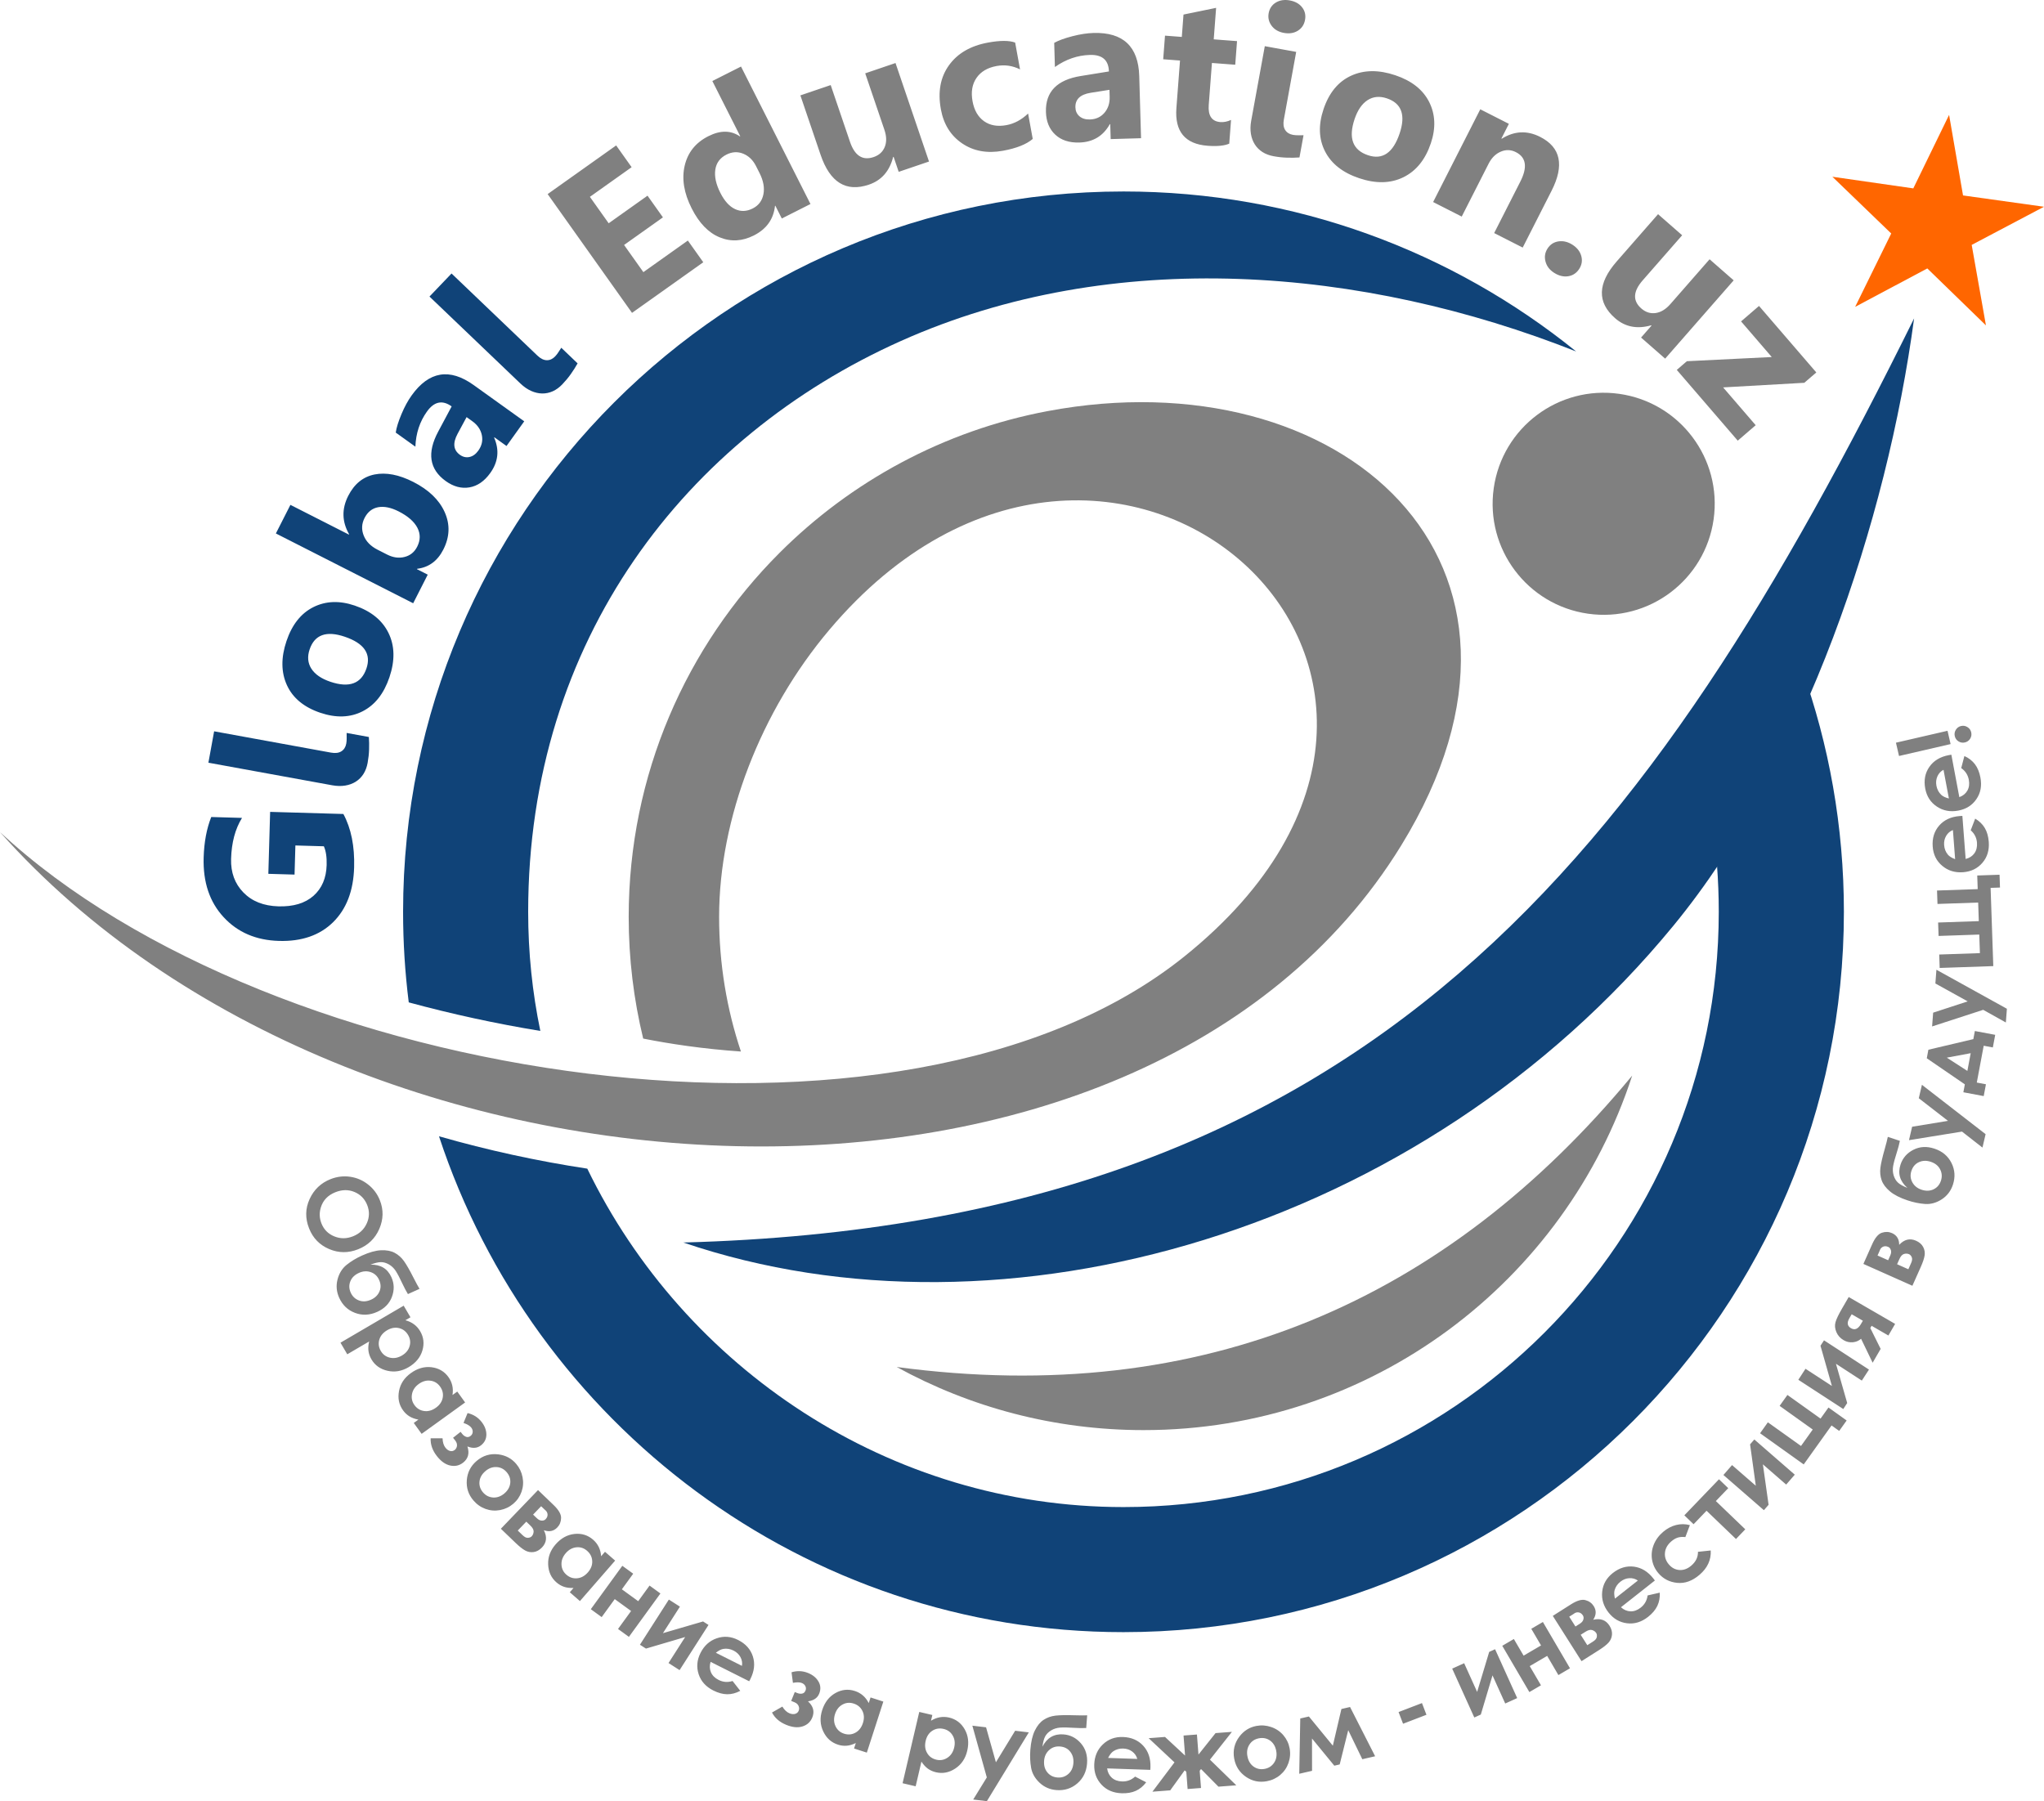
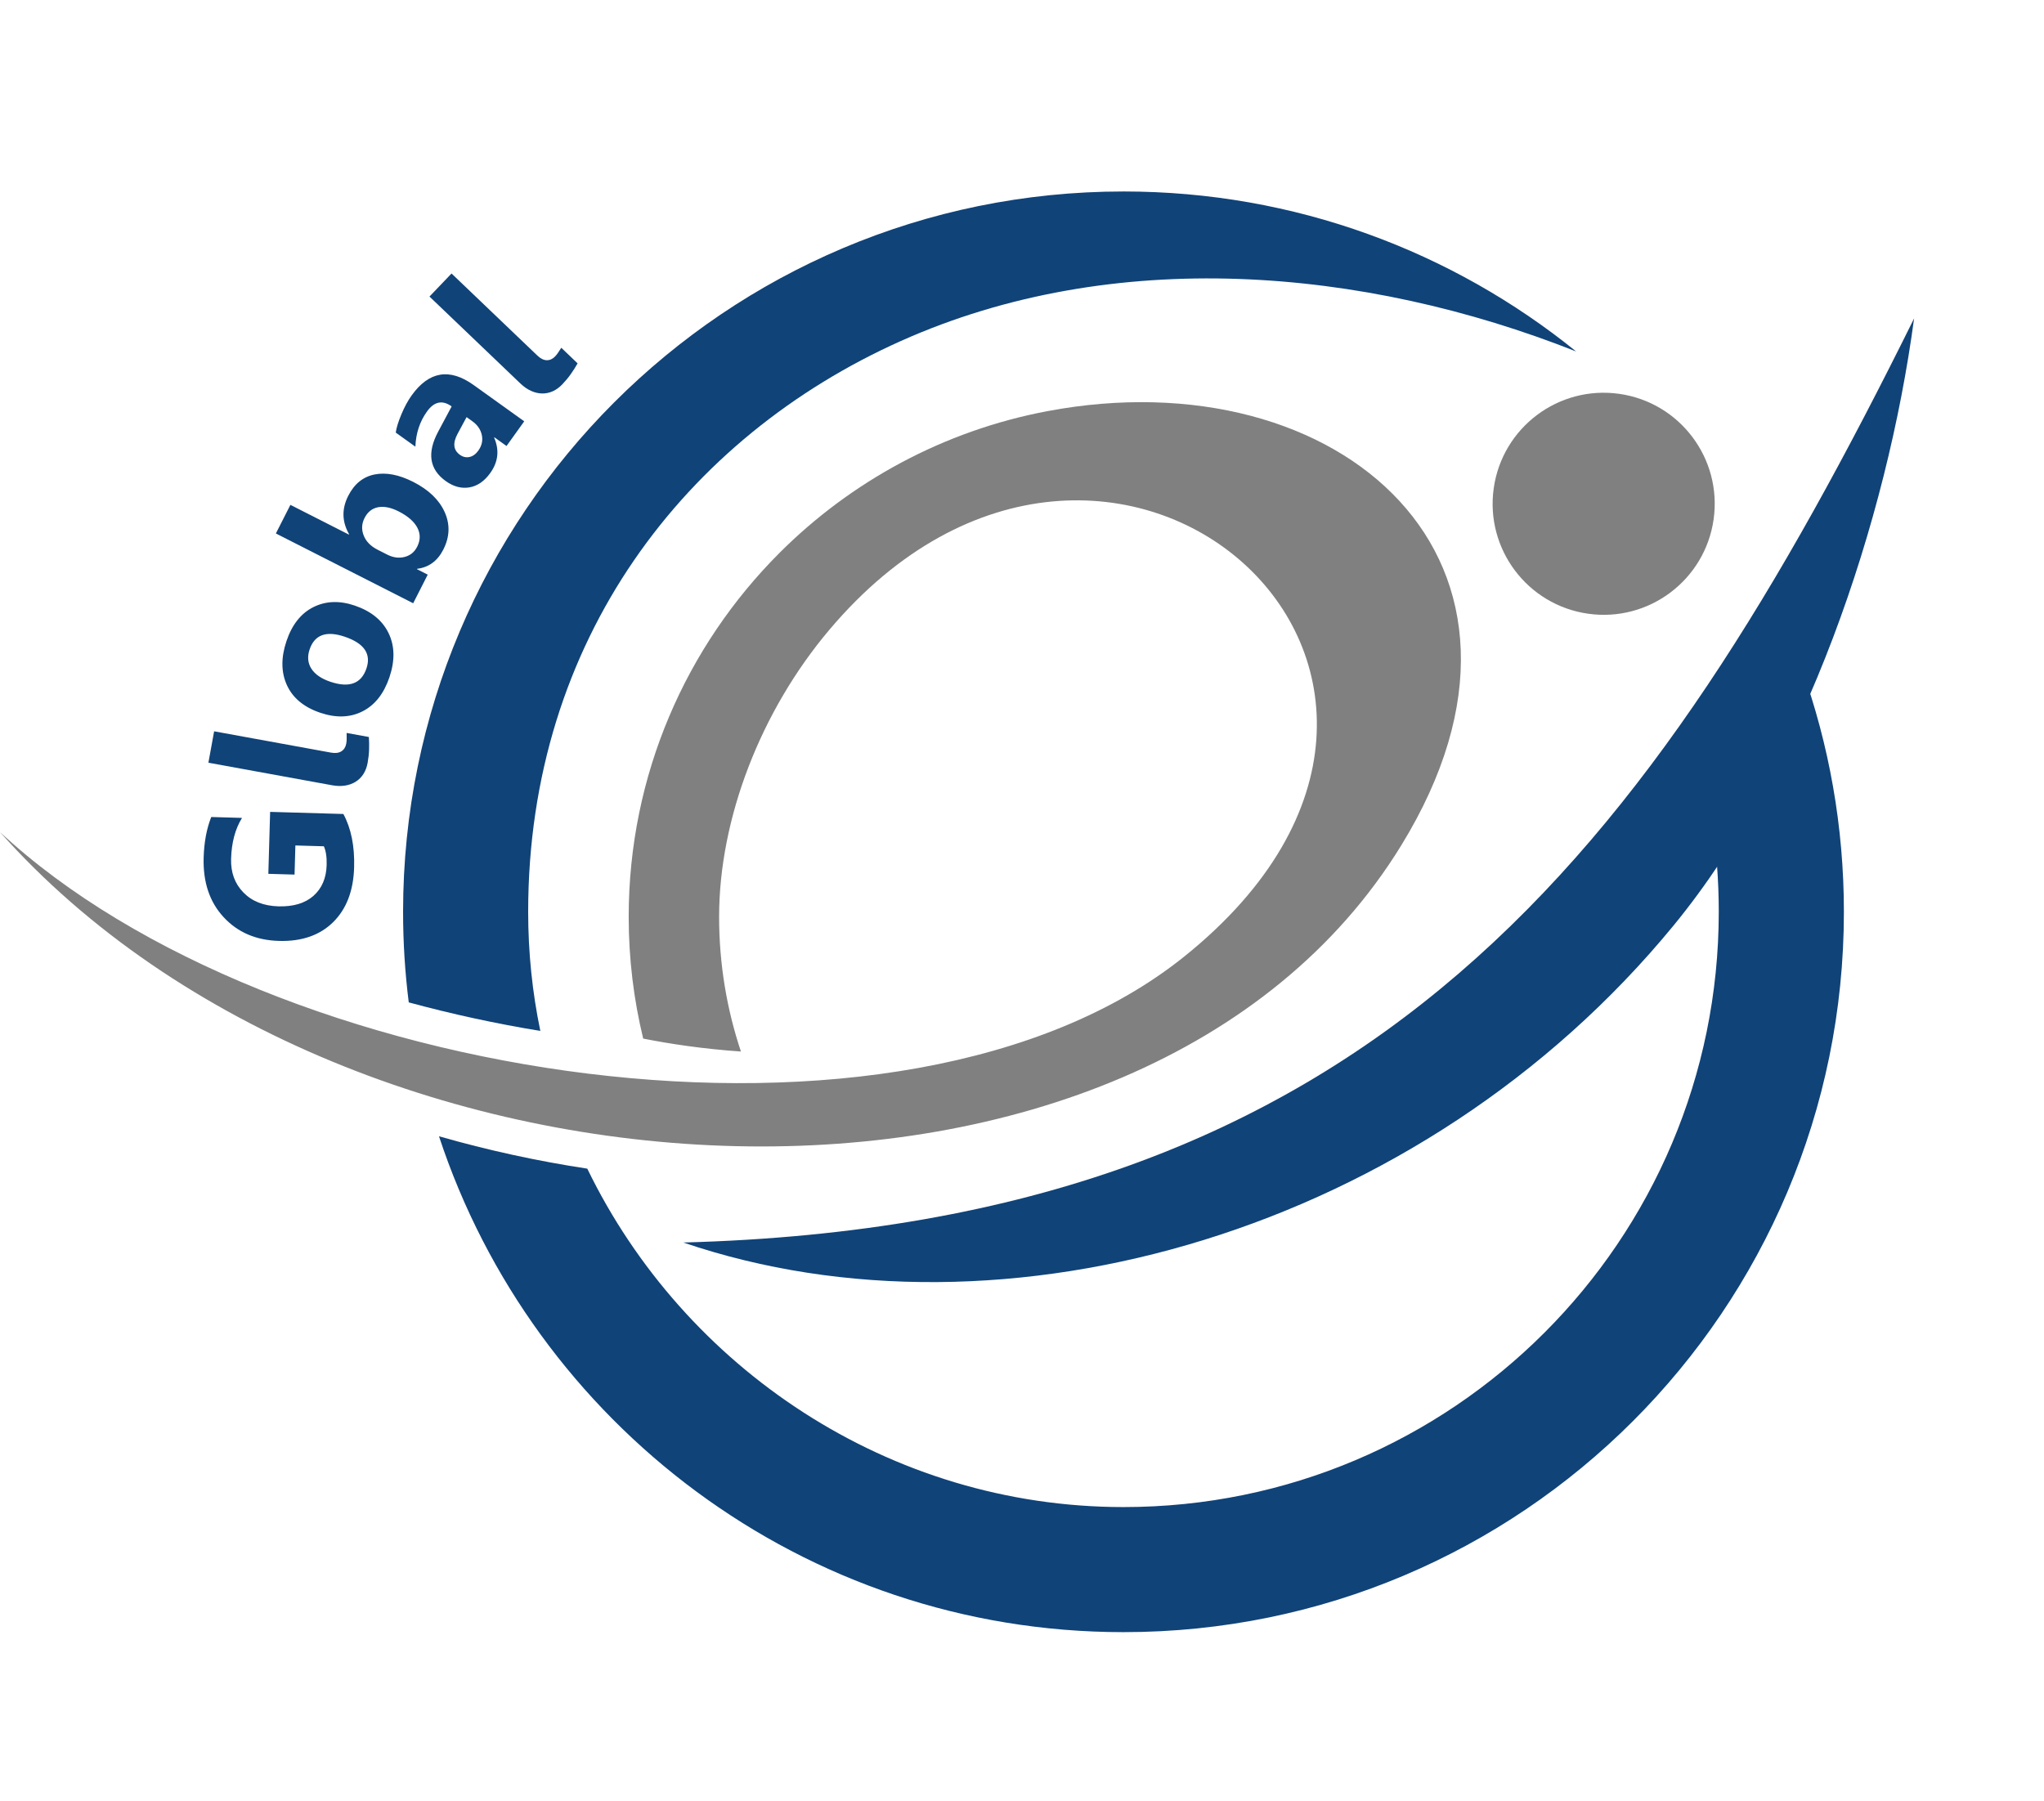
<svg xmlns="http://www.w3.org/2000/svg" xml:space="preserve" width="518.72mm" height="457.134mm" style="shape-rendering:geometricPrecision; text-rendering:geometricPrecision; image-rendering:optimizeQuality; fill-rule:evenodd; clip-rule:evenodd" viewBox="0 0 19691.32 17353.4">
  <defs>
    <style type="text/css">  .fil4 {fill:none} .fil1 {fill:#104378} .fil0 {fill:gray} .fil5 {fill:#FF6600} .fil3 {fill:#104378;fill-rule:nonzero} .fil2 {fill:gray;fill-rule:nonzero}  </style>
  </defs>
  <g id="Слой_x0020_1">
    <g id="_2056658993136">
-       <path class="fil0" d="M15724.1 10362.81c-644.86,1982.99 -2508.55,3415.76 -4706.78,3415.76 -861.82,0 -1672.65,-220.43 -2378.88,-608.12 2966.26,397.2 5301.93,-650.91 7085.66,-2807.64z" />
      <path class="fil1" d="M10823.35 1844.74c1651.84,0 3168.73,577.39 4360.72,1541.43 -2051.54,-812.07 -4457.28,-1017.86 -6506.85,-100.12 -2065.39,924.46 -3589.01,2873.9 -3589.01,5499.28 0,392.19 39.97,776.06 117.14,1147.27 -428.2,-70.05 -853.23,-162.65 -1267.57,-275.04 -36.01,-285.73 -54.61,-577 -54.61,-872.23 0,-3832.79 3106.99,-6940.58 6940.19,-6940.58zm-5165.66 9414.78c931.98,1920.95 2907.94,3260.54 5165.66,3260.54 3167.15,0 5734.35,-2567.59 5734.75,-5734.75 0,-152.76 -5.94,-303.54 -17.41,-453.13 314.22,-584.12 581.35,-1256.49 817.21,-1889.68 262.38,731.73 405.64,1520.45 405.64,2342.81 0,3832.8 -3107.39,6939.79 -6940.19,6939.79 -3082.85,0 -5684.88,-2014.74 -6594.3,-4777.44 468.96,134.55 947.41,238.64 1428.64,311.85z" />
      <path class="fil2" d="M13498 8147.06c-2496.47,4061.25 -10087.28,3704.59 -13498,-130.36 2605.95,2426.57 8694.62,3379.96 11409.12,1199.02 3383.34,-2718.46 -726.31,-6338.88 -3420.48,-3146.54 -659.01,780.89 -1060.96,1815.69 -1060.96,2764.34 0,453.54 73.87,889.87 210.25,1297.5 -369.03,-25.31 -689.37,-74.57 -941.61,-124.68 -91.21,-376.02 -139.64,-768.72 -139.64,-1172.82 0,-1369.14 555.05,-2608.79 1452.34,-3506.08 690.11,-690.11 1582.82,-1177.83 2581.19,-1366.19 2816.51,-531.38 5092.66,1444.91 3407.8,4185.81z" />
      <path class="fil1" d="M18439.89 3067.73c-261.18,1948.2 -1048.1,4303.6 -2318.6,5850.87 -2425.27,2953.15 -6454.9,4102.55 -9538.48,3052.48 6654.95,-178.52 9313.27,-3765.48 11857.08,-8903.35z" />
      <path class="fil0" d="M15599.59 3794.63c584.95,82.96 991.87,624.4 908.9,1209.35 -82.97,584.95 -624.4,991.87 -1209.35,908.9 -584.95,-82.97 -991.87,-624.4 -908.9,-1209.35 82.97,-584.95 624.4,-991.87 1209.35,-908.9z" />
-       <path class="fil2" d="M3659.38 11563.72c36.53,91.81 34.7,184.01 -5.46,276.54 -40.11,92.58 -108.09,157.85 -203.65,195.92 -94.74,37.74 -187.87,37.08 -279.46,-2.04 -91.48,-39.01 -155.81,-105 -192.83,-198.02 -38.85,-97.49 -37.24,-191.89 4.47,-283.04 41.65,-91.31 108.86,-155.43 201.49,-192.34 62.02,-24.66 125.08,-32.33 189.2,-23.12 63.89,9.27 121.66,34.15 172.97,74.49 51.37,40.44 89.16,91.04 113.27,151.62zm-121.83 46.46c-23.84,-59.81 -64.83,-101.8 -122.76,-125.91 -58.04,-24.22 -119.18,-23.4 -183.68,2.32 -71.72,28.52 -118.35,76.75 -139.64,144.78 -16.83,52.97 -14.84,105.11 5.68,156.75 23.23,58.37 64.28,99.64 122.93,123.75 58.76,24.22 119.07,24 181.14,-0.72 61.79,-24.61 105.82,-66.1 132.14,-124.53 26.37,-58.37 27.75,-117.24 4.19,-176.45zm504.02 807.31l-111.73 50.54c-19.15,-32.11 -36.03,-64 -50.82,-95.78 -26.7,-57.49 -48.99,-99.97 -66.65,-127.23 -17.71,-27.04 -39.78,-48.17 -66.05,-63.01 -26.37,-14.95 -52.3,-22.29 -77.68,-21.79 -25.38,0.28 -58.49,8.44 -99.2,24.39 96.61,-2.6 163.76,37.74 201.33,120.77 27.64,61.08 29.24,124.03 5.08,188.92 -24.22,64.94 -71.5,113.16 -141.8,145 -72.61,32.83 -143.79,36.03 -213.69,9.82 -69.74,-26.31 -120.66,-74.7 -152.61,-145.33 -26.1,-57.6 -31.45,-116.25 -16.16,-176.06 15.34,-59.81 44.63,-106.82 87.56,-141.41 42.98,-34.43 92.03,-64.11 147.04,-89 70.73,-32.05 132.25,-49.16 184.39,-51.59 52.3,-2.32 96.11,5.85 131.31,24.61 35.15,18.65 65.22,45.3 89.82,79.67 24.61,34.65 55.23,87.89 91.59,159.95 24.88,48.72 44.36,84.63 58.27,107.53zm-467.05 104.5c39.18,-17.71 66.38,-44.25 81.33,-79.51 15.17,-35.36 13.91,-72.33 -3.7,-111.18 -16.83,-37.3 -43.7,-62.18 -80.77,-74.76 -36.91,-12.69 -74.87,-10.09 -113.6,7.45 -40.94,18.54 -68.53,45.57 -82.71,81.21 -14.29,35.7 -13.02,71.95 3.86,109.19 16.5,36.47 42.93,61.57 79.51,75.09 36.47,13.57 75.15,11.04 116.09,-7.5zm379.93 169.44l-49 28.69c31.67,8.5 59.59,21.52 83.31,39.23 23.73,17.66 43.53,39.89 59.15,66.6 34.04,58.1 40.99,120.39 21.02,186.77 -20.09,66.49 -64.44,119.73 -133.14,159.95 -66.26,38.79 -133.96,50.26 -203.15,34.21 -69.25,-15.83 -120.67,-52.58 -154.43,-110.24 -15.01,-25.66 -24.39,-52.31 -28.25,-79.73 -3.86,-27.42 -1.82,-58.21 6.29,-92.2l-210.66 123.37 -65.38 -111.73 608.79 -356.59 65.44 111.67zm-22.84 170.88c-20.58,-35.14 -49.71,-57.33 -87.23,-66.38 -37.68,-9.1 -75.81,-2.37 -114.54,20.31 -39.62,23.23 -64.89,53.63 -75.65,91.09 -10.98,37.46 -6.01,73.82 14.57,108.97 20.03,34.15 49.27,55.56 87.73,64.39 38.62,8.77 77.02,1.88 115.54,-20.69 38.18,-22.34 62.84,-52.2 73.71,-89.38 11.2,-37.19 6.4,-73.33 -14.13,-108.31zm473.62 545.01l75.7 104.94 -419.05 302.36 -75.75 -105 44.63 -32.17c-34.32,-6.51 -63.12,-17.05 -86.57,-31.56 -23.45,-14.46 -44.03,-33.82 -61.41,-57.94 -39.18,-54.29 -52.09,-116.2 -38.68,-186.1 13.24,-69.8 51.09,-127.07 113.38,-171.98 64.56,-46.57 131.32,-65.49 200.23,-57.05 68.8,8.61 122.93,40.11 162.43,94.84 18.21,25.27 30.46,52.2 37.02,81.05 6.62,28.86 7.17,59.48 1.99,91.81l46.07 -33.22zm-165.8 -48.61c-23.56,-32.66 -54.57,-51.48 -93.08,-56.28 -38.4,-5.08 -75.7,5.41 -111.62,31.28 -36.2,26.1 -57.99,58.48 -65.55,97.33 -7.45,38.79 0.33,74.15 23.45,106.27 23.84,32.99 55.12,52.3 93.79,57.38 38.62,5.35 76.64,-5.52 113.88,-32.34 36.42,-26.31 57.99,-58.43 64.89,-96.61 6.84,-37.96 -1.77,-73.77 -25.77,-107.04zm125.3 493.76l72.55 -57.22 15.84 20.09c10.76,13.68 23.34,22.95 37.85,28.03 14.4,5.19 28.75,2.15 43.09,-9.21 12.36,-9.71 18.98,-22.35 19.92,-37.68 0.77,-15.5 -4.14,-29.85 -14.62,-43.09 -13.13,-16.71 -37.68,-31.39 -73.77,-43.86l39.01 -95.18c55.51,13.02 100.25,41.21 134.19,84.3 31.23,39.62 46.79,80.39 46.84,122.65 0,42.16 -17.27,76.86 -52.03,104.28 -35.31,27.81 -78.79,31.28 -130.49,10.48 21.35,65.38 7.67,117.24 -40.99,155.59 -36.2,28.52 -77.35,38.01 -123.59,28.41 -46.24,-9.66 -88.94,-39.51 -128.56,-89.77 -43.37,-55.01 -63.78,-112.61 -61.13,-172.7l114.76 -0.06c1.1,38.35 10.37,68.47 27.64,90.38 13.74,17.44 28.91,28.03 45.3,31.83 16.44,3.75 31.17,0.44 44.3,-9.88 12.58,-9.93 19.69,-23.45 21.63,-40.39 1.88,-17.05 -3.75,-33.88 -16.88,-50.54l-20.86 -26.49zm607.75 250.99c31.72,37.13 52.25,79.89 61.68,128.39 9.55,48.61 6.18,95.4 -9.76,140.86 -16.17,45.57 -42.49,83.86 -79.23,115.26 -36.97,31.61 -79.45,51.86 -127.29,60.97 -48.06,9.05 -94.62,5.41 -139.97,-10.93 -45.41,-16.44 -84.47,-43.7 -117.25,-82.05 -48.22,-56.44 -69.47,-121.72 -63.56,-195.7 5.9,-74.21 37.41,-135.73 94.51,-184.5 61.3,-52.36 131.65,-73.44 211.04,-63.18 69.3,9.27 125.91,39.45 169.83,90.87zm-91.21 80.5c-26.26,-30.73 -58.7,-47.17 -97.33,-49.38 -38.68,-2.15 -74.54,10.82 -107.76,39.18 -33.99,29.08 -53.02,62.79 -56.94,100.91 -3.86,38.13 7.34,72.72 33.77,103.67 26.37,30.79 59.04,47.28 97.93,49.66 38.84,2.21 75.04,-11.04 108.58,-39.72 33.71,-28.75 52.25,-62.13 56.22,-100.25 3.81,-38.02 -7.72,-72.72 -34.48,-104.06zm-56.05 544.9l358.08 -372.59 149.91 144.06c49.1,47.17 73.27,89.05 72.28,125.19 -0.88,36.25 -13.13,66.6 -36.64,91.04 -34.93,36.36 -78.02,45.13 -129.49,26.54 32.88,64.17 26.81,119.56 -18.1,166.3 -24.28,25.27 -50.93,40 -79.73,43.97 -28.96,4.14 -56.11,-0.83 -81.44,-14.57 -25.16,-13.63 -55.67,-37.74 -91.59,-72.28l-143.29 -137.66zm310.46 -136.28l36.36 34.93c15.56,14.95 31.23,22.56 46.95,23.06 15.73,0.5 28.14,-4.03 37.13,-13.35 13.35,-13.96 19.59,-28.64 19.03,-44.19 -0.61,-15.45 -6.51,-28.58 -17.6,-39.23l-12.41 -11.26 -31.89 -30.62 -77.58 80.66zm-147.65 153.66l47.34 45.52c18.48,17.77 35.53,26.05 51.2,24.66 15.72,-1.32 27.42,-6.01 35.14,-14.07 11.59,-12.03 17.99,-27.09 19.04,-45.13 1.16,-18.04 -9.22,-37.68 -31.06,-58.71l-39.4 -37.85 -82.27 85.58zm840.42 204.64l97.66 84.97 -339.16 389.92 -97.66 -84.97 36.09 -41.49c-34.81,1.49 -65.33,-2.21 -91.48,-10.98 -26.1,-8.77 -50.54,-22.95 -72.94,-42.43 -50.54,-43.97 -77.24,-101.3 -80.11,-172.42 -2.98,-70.95 20.8,-135.4 71.18,-193.28 52.25,-60.09 112.94,-93.68 181.96,-101.19 68.97,-7.28 128.83,11.04 179.76,55.28 23.56,20.47 41.6,43.92 54.57,70.51 13.02,26.6 20.52,56.33 22.89,88.94l37.24 -42.87zm-172.53 -9.49c-30.35,-26.43 -64.83,-37.68 -103.4,-33.6 -38.57,3.86 -72.5,22.51 -101.58,55.89 -29.3,33.71 -43.15,70.18 -41.66,109.74 1.55,39.45 17.22,72.17 47.06,98.1 30.73,26.7 65.55,38.4 104.39,34.48 38.84,-3.59 73.38,-22.79 103.51,-57.44 29.46,-33.88 43.15,-70.13 41.16,-108.86 -1.99,-38.51 -18.54,-71.4 -49.49,-98.32zm335.07 371.05l157.47 114.38 109.25 -150.41 104.72 76.09 -303.68 418.11 -104.72 -76.09 125.85 -173.25 -157.52 -114.38 -125.8 173.25 -104.78 -76.03 303.68 -418.17 104.77 76.09 -109.25 150.4zm232.07 571.11l-58.04 -37.19 278.69 -435.16 106.54 68.19 -163.65 255.57 386.61 -112.83 52.42 33.6 -278.63 435.22 -106.54 -68.25 160.34 -250.38 -377.72 111.23zm994.52 314.88l-371.77 -186.88c-11.2,35.65 -10.04,69.08 3.31,100.31 13.46,31.12 38.23,55.73 74.26,73.82 43.15,21.68 87.72,24.99 134.07,10.15l74.04 94.74c-41.54,22.34 -83.53,33.21 -125.69,32.94 -42.21,-0.55 -86.46,-12.47 -133.02,-35.87 -72.17,-36.25 -119.56,-88.55 -141.96,-156.97 -22.57,-68.36 -16.55,-136.89 17.88,-205.41 35.31,-70.29 87.39,-117.3 156.14,-140.92 68.69,-23.67 137.17,-18.37 205.75,16.11 72.61,36.47 120.06,89.44 142.35,158.52 22.18,69.25 14.29,141.69 -23.95,217.77l-11.42 21.68zm-69.8 -148.36c5.02,-29.07 0.28,-57.22 -14.24,-84.3 -14.68,-27.15 -36.86,-48.11 -66.71,-63.12 -32.27,-16.22 -65.05,-21.57 -98.49,-16.11 -20.75,3.42 -44.75,15.83 -71.89,37.24l251.32 126.29zm474.44 337.67l34.65 -85.69 23.73 9.6c16.11,6.51 31.61,8.33 46.73,5.52 15.12,-2.65 26.04,-12.36 32.89,-29.35 5.9,-14.62 5.35,-28.85 -1.49,-42.59 -7.01,-13.85 -18.37,-23.89 -34.04,-30.18 -19.7,-8 -48.34,-8.55 -85.8,-1.49l-13.41 -101.91c54.68,-16.28 107.48,-14.02 158.35,6.51 46.73,18.92 80.5,46.57 101.58,83.26 20.91,36.58 23.12,75.26 6.51,116.36 -16.83,41.6 -52.8,66.27 -108.03,73.88 50.98,46.18 64.88,97.93 41.65,155.37 -17.27,42.76 -48.33,71.45 -93.19,86.02 -44.91,14.57 -96.89,9.87 -156.14,-14.13 -65,-26.21 -111.29,-66.05 -138.82,-119.56l99.59 -57c20.03,32.72 42.98,54.29 68.85,64.72 20.58,8.33 39.01,9.98 55.12,5.13 16.17,-4.86 27.26,-15.06 33.55,-30.57 6.01,-14.84 5.52,-30.12 -1.27,-45.79 -6.79,-15.67 -20.03,-27.53 -39.73,-35.48l-31.28 -12.63zm764.55 -33.44l123.2 39.84 -159.07 491.71 -123.15 -39.84 16.94 -52.36c-31.45,15.06 -60.97,23.62 -88.45,25.77 -27.48,2.21 -55.5,-1.21 -83.75,-10.37 -63.73,-20.58 -110.79,-62.9 -141.3,-127.17 -30.62,-64.11 -33.99,-132.7 -10.37,-205.69 24.5,-75.75 67.15,-130.54 127.68,-164.48 60.58,-33.77 122.87,-40.39 187.04,-19.64 29.69,9.6 55.51,24.11 77.91,43.48 22.34,19.31 40.94,43.7 55.89,72.78l17.44 -54.02zm-162.38 58.93c-38.34,-12.36 -74.43,-9.22 -108.31,9.71 -33.99,18.65 -57.88,49.1 -71.5,91.2 -13.74,42.49 -12.19,81.49 4.69,117.3 16.94,35.64 44.14,59.59 81.83,71.78 38.73,12.53 75.31,9.6 109.52,-9.21 34.32,-18.54 58.54,-49.77 72.67,-93.46 13.85,-42.76 12.19,-81.44 -4.8,-116.25 -16.94,-34.65 -45.08,-58.43 -84.09,-71.06zm757.66 110.07l-12.96 55.28c28.03,-17.16 56.66,-28.41 85.8,-33.44 29.18,-5.02 58.93,-4.08 89.05,2.98 65.55,15.34 115.54,53.24 149.91,113.38 34.37,60.36 42.43,129.22 24.28,206.74 -17.49,74.7 -55.83,131.7 -115.09,170.82 -59.2,39.29 -121.28,51.26 -186.33,36.03 -28.91,-6.79 -54.68,-18.32 -77.3,-34.37 -22.51,-16.11 -43.37,-38.79 -62.51,-68.08l-55.56 237.69 -126.07 -29.52 160.78 -686.98 126.02 29.47zm108.14 134.18c-39.62,-9.27 -75.81,-3.36 -108.2,17.55 -32.55,21.08 -53.96,53.35 -64.17,97.05 -10.48,44.75 -5.85,83.98 13.96,117.58 19.58,33.77 49.38,55.17 89.05,64.44 38.57,9.05 74.15,2.59 107.09,-19.25 32.94,-21.9 54.4,-54.51 64.56,-97.99 10.09,-43.09 5.46,-81.5 -14.02,-114.98 -19.26,-33.71 -48.78,-55.12 -88.28,-64.39zm277.31 -31.17l132.09 15.67 94.79 337.06 185.33 -303.9 131.76 15.62 -404.04 662.64 -131.76 -15.61 131.09 -212.97 -139.26 -498.5zm1106.14 -99.75l-9.33 122.27c-37.35,1.38 -73.44,0.88 -108.42,-1.43 -63.29,-4.14 -111.23,-5.02 -143.62,-2.65 -32.22,2.59 -61.35,11.75 -86.95,27.7 -25.82,15.95 -44.69,35.15 -56.5,57.66 -11.92,22.4 -20.64,55.39 -26.21,98.71 44.14,-85.96 111.73,-125.52 202.6,-118.57 66.82,5.08 122.87,33.93 168.17,86.29 45.3,52.42 64.89,117.02 59.04,193.99 -6.07,79.45 -37.41,143.4 -93.96,192.17 -56.61,48.55 -123.48,69.96 -200.78,64.06 -63.06,-4.8 -117.08,-28.31 -162.21,-70.4 -45.08,-42.16 -72.28,-90.43 -81.99,-144.67 -9.54,-54.24 -12.03,-111.56 -7.45,-171.76 5.9,-77.46 20.42,-139.59 43.31,-186.55 23.11,-46.95 51.31,-81.43 84.69,-103.34 33.22,-21.85 71.01,-35.42 113,-40.5 42.21,-4.91 103.62,-6.23 184.28,-3.53 54.73,1.6 95.51,1.77 122.32,0.55zm-132.64 459.83c3.26,-42.87 -6.95,-79.45 -30.68,-109.52 -23.78,-30.29 -56.83,-46.9 -99.31,-50.15 -40.77,-3.09 -75.53,8.5 -104.39,34.98 -28.85,26.26 -44.8,60.86 -48,103.18 -3.42,44.86 7.06,82.05 31.5,111.62 24.44,29.69 56.83,45.91 97.61,49 39.95,3.09 74.65,-8.06 104.06,-33.66 29.47,-25.43 45.8,-60.58 49.22,-105.44zm740.77 65.66l-415.79 -14.07c4.75,37.02 19.8,66.87 44.97,89.66 25.21,22.62 58.04,34.59 98.32,35.97 48.28,1.66 90.16,-14.02 126.02,-46.9l106.87 55.06c-28.36,37.68 -61.91,65.16 -100.31,82.49 -38.56,17.22 -83.81,24.88 -135.84,23.12 -80.72,-2.7 -145.66,-30.4 -194.65,-83.15 -49.05,-52.64 -72.34,-117.41 -69.69,-194.05 2.65,-78.62 30.29,-143.12 82.82,-193.28 52.52,-50.32 116.91,-74.1 193.61,-71.5 81.21,2.76 146.49,30.95 195.59,84.42 49.16,53.57 72.34,122.71 69.41,207.79l-1.32 24.44zm-125.41 -105.49c-7.67,-28.52 -23.73,-52.08 -48.22,-70.62 -24.72,-18.54 -53.57,-28.25 -87.01,-29.41 -36.14,-1.21 -68.08,7.62 -96.17,26.6 -17.44,11.81 -34.04,33.1 -49.71,63.89l281.12 9.54zm472.24 124.25l-15.73 -13.96 -139.04 192.45 -171.59 13.08 212.53 -282.6 -248.89 -232.89 157.52 -12.03 193.28 179.37 -14.68 -192.95 129.05 -9.82 14.73 193.28 164.64 -206.96 157.63 -11.97 -211.7 267.92 253.86 247.13 -171.92 13.08 -167.9 -169.88 -12.74 16.94 12.63 165.75 -129.05 9.82 -12.63 -165.75zm675.45 -442.06c48,-9.05 95.28,-5.52 142.07,10.48 46.9,15.94 85.8,42.15 117.19,78.62 31.5,36.69 51.59,78.62 60.53,126.13 8.99,47.84 5.35,94.73 -10.6,140.75 -16.05,46.18 -42.48,84.75 -79.23,115.92 -36.86,31.17 -79.95,51.48 -129.55,60.75 -73,13.74 -140.14,-0.39 -201.33,-42.32 -61.41,-42.15 -99.04,-100.14 -112.89,-173.91 -14.84,-79.23 1.93,-150.74 50.37,-214.46 42.59,-55.51 96.94,-89.49 163.43,-101.96zm24.33 119.18c-39.73,7.45 -70.13,27.37 -91.31,59.75 -21.13,32.5 -27.75,70.07 -19.7,112.94 8.22,43.97 28.03,77.3 59.09,99.7 31.17,22.29 66.71,29.85 106.71,22.35 39.89,-7.5 70.46,-27.59 91.87,-60.14 21.3,-32.55 27.86,-70.57 19.69,-113.93 -8.17,-43.59 -27.86,-76.31 -58.92,-98.71 -31.06,-22.23 -66.93,-29.52 -107.43,-21.96zm711.86 71.18l82.6 -353.45 83.26 -19.25 241.72 474.61 -123.59 28.47 -135.73 -279.9 -82.21 330.22 -51.92 11.97 -214.85 -261.86 0.44 311.35 -123.31 28.41 9.82 -532.6 83.26 -19.2 230.52 281.23zm633.29 -324.04l225.33 -86.46 43.2 112.67 -225.33 86.46 -43.2 -112.67zm792.36 24.06l-62.79 28.41 -212.97 -470.86 115.26 -52.14 125.08 276.48 116.09 -385.56 56.77 -25.71 212.97 470.86 -115.26 52.14 -122.54 -270.91 -112.61 377.28zm412.21 -567.47l167.95 -98.38 -93.9 -160.39 111.67 -65.44 261.19 445.92 -111.73 65.44 -108.2 -184.78 -167.95 98.38 108.2 184.78 -111.67 65.43 -261.2 -445.92 111.67 -65.43 93.96 160.39zm557.98 53.19l-276.81 -436.37 175.62 -111.4c57.49,-36.47 103.89,-49.93 138.76,-40.39 35.03,9.49 61.57,28.58 79.73,57.16 27.04,42.6 25.27,86.57 -5.02,132.09 70.13,-16.67 122.54,2.37 157.25,57.16 18.76,29.58 26.71,58.98 23.78,87.9 -2.93,29.13 -14.18,54.35 -33.55,75.64 -19.2,21.19 -49.88,45.08 -91.98,71.78l-167.79 106.43zm-58.54 -333.97l42.6 -27.04c18.21,-11.53 29.29,-24.94 33.54,-40.11 4.19,-15.12 2.76,-28.25 -4.19,-39.23 -10.32,-16.27 -23.12,-25.82 -38.4,-29.02 -15.12,-3.03 -29.3,-0.44 -42.26,7.84l-13.85 9.38 -37.41 23.67 59.98 94.52zm114.16 179.98l55.45 -35.2c21.68,-13.74 33.71,-28.3 36.14,-43.81 2.48,-15.62 0.66,-28.14 -5.3,-37.52 -8.94,-14.13 -22.07,-23.89 -39.34,-29.24 -17.27,-5.41 -38.79,0 -64.39,16.22l-46.18 29.3 63.62 100.25zm651.06 -623.2l-326.74 257.55c27.53,25.22 58.32,38.35 92.25,39.51 33.82,0.99 66.65,-11.04 98.27,-35.97 37.96,-29.96 59.87,-68.91 66.05,-117.19l117.19 -26.87c2.59,47.06 -5.3,89.71 -23.45,127.79 -18.37,38.01 -47.89,73.05 -88.83,105.27 -63.45,49.99 -130.87,70.79 -202.38,62.07 -71.39,-8.5 -130.99,-42.98 -178.43,-103.23 -48.72,-61.8 -69.25,-128.89 -61.46,-201.11 7.67,-72.28 41.49,-132.03 101.74,-179.54 63.84,-50.32 131.87,-70.84 203.92,-61.74 72.11,9.22 134.41,47.06 187.1,113.94l14.79 19.53zm-163.92 0.33c-24.22,-16.83 -51.76,-24.44 -82.43,-22.84 -30.79,1.82 -59.15,13.02 -85.41,33.71 -28.41,22.34 -47.12,49.77 -56.33,82.37 -5.68,20.25 -4.63,47.23 3.31,80.89l220.86 -174.13zm501.15 -534.03l-43.48 115.21c-29.18,-2.98 -53.85,-1.16 -74.32,5.41 -20.36,6.57 -40.66,18.59 -60.86,35.86 -36.91,31.51 -57.38,67.92 -61.41,109.14 -4.08,41.44 8.5,79.18 37.79,113.5 28.42,33.27 62.57,50.98 102.4,53.46 40,2.26 77.69,-11.75 113.33,-42.21 44.03,-37.63 65.49,-81.94 64.39,-133.08l123.1 -13.02c4.63,90.81 -31.45,168.94 -108.31,234.6 -69.14,59.09 -140.81,84.91 -214.74,77.41 -73.99,-7.39 -134.41,-38.35 -181.14,-93.13 -32.44,-37.96 -52.74,-81 -61.08,-129.16 -8.11,-48.28 -3.15,-96.06 15.45,-143.51 18.48,-47.34 48.72,-89.05 90.92,-125.08 39.12,-33.38 80.78,-55.5 125.14,-66.49 44.36,-11.04 88.67,-10.65 132.8,1.1zm-53.35 -94.24l333.7 -347.38 89.16 85.58 -119.34 124.25 283.54 272.34 -89.66 93.35 -283.54 -272.34 -124.75 129.83 -89.11 -85.63zm811.56 -101.52l-45.19 51.97 -389.92 -339.15 83.04 -95.45 228.98 199.18 -55.23 -398.91 40.88 -47.01 389.86 339.16 -82.98 95.45 -224.39 -195.15 54.95 389.92zm338.49 -388.98l-420.54 -300.32 75.21 -105.33 319.18 227.92 113.11 -158.41 -319.13 -227.92 75.2 -105.33 319.18 227.92 76.31 -106.93 175.01 124.97 -71.78 100.58 -73.66 -52.58 -268.09 375.41zm418.83 -591.41l-37.57 57.77 -433.18 -281.83 69.03 -106.04 254.35 165.52 -109.96 -387.44 33.99 -52.19 433.12 281.89 -69.02 106.04 -249.17 -162.21 108.42 378.5zm133.8 -619.23c-22.13,19.64 -48.61,30.9 -79.67,33.66 -31.12,2.87 -60.42,-3.81 -88.06,-19.8 -33.11,-19.2 -56.72,-45.41 -70.62,-78.79 -14.02,-33.38 -16.61,-65.1 -8.06,-95.17 8.61,-30.07 29.08,-72.78 61.35,-128.5l65.82 -113.66 447.19 258.93 -64.89 112 -161.72 -93.63 -12.58 21.79 99.7 200.72 -77.13 133.19 -111.34 -230.74zm17.16 -173.74l-107.76 -62.4 -22.79 39.29c-24.77,42.81 -19.36,74.59 16.44,95.34 36.03,20.86 67.92,7.5 95.67,-40.39l18.43 -31.83zm477.04 -336.95l-472.02 -210.32 84.64 -189.97c27.75,-62.18 58.93,-99.09 93.24,-110.4 34.43,-11.48 67.09,-10.26 98.05,3.53 46.07,20.53 68.97,58.1 68.91,112.78 49.22,-52.69 103.4,-65.76 162.6,-39.39 32,14.24 54.9,34.37 68.42,60.09 13.74,25.88 18.26,53.08 13.96,81.55 -4.3,28.25 -16.67,65.16 -36.91,110.68l-80.88 181.47zm-233.55 -245.8l20.53 -46.02c8.77,-19.75 10.65,-37.02 5.74,-51.97 -4.86,-14.95 -13.3,-25.11 -25.16,-30.4 -17.66,-7.84 -33.55,-8.72 -48.06,-2.92 -14.29,5.85 -24.61,15.83 -30.9,29.9l-6.35 15.45 -17.99 40.44 102.18 45.52zm194.65 86.79l26.76 -59.98c10.43,-23.45 12.42,-42.26 5.85,-56.55 -6.57,-14.35 -15.01,-23.78 -25.21,-28.31 -15.23,-6.78 -31.56,-7.67 -48.89,-2.59 -17.38,5.08 -32.33,21.46 -44.69,49.16l-22.23 49.93 108.42 48.33zm-197.85 -1275.63l116.36 38.73c-7.73,36.53 -16.94,71.45 -27.7,104.78 -19.42,60.36 -31.89,106.71 -37.46,138.71 -5.3,31.89 -3.48,62.35 5.74,91.09 9.27,28.85 23.29,51.86 42.27,68.75 18.81,17.05 48.72,33.49 89.38,49.44 -72.66,-63.67 -94.62,-138.87 -65.82,-225.33 21.13,-63.62 62.73,-110.95 124.53,-142.18 61.85,-31.23 129.27,-34.54 202.55,-10.15 75.59,25.1 129.99,71.12 163.59,137.77 33.33,66.71 37.85,136.78 13.41,210.32 -19.97,60.03 -55.89,106.71 -107.7,140.26 -51.86,33.49 -105.27,48.17 -160.28,44.41 -54.9,-3.92 -111.12,-15.39 -168.39,-34.48 -73.71,-24.5 -130.44,-53.68 -170.43,-87.29 -39.95,-33.82 -66.6,-69.52 -79.67,-107.2 -13.18,-37.57 -17.1,-77.52 -11.86,-119.51 5.46,-42.16 19.09,-102.02 41.33,-179.6 14.79,-52.69 24.88,-92.25 30.18,-118.52zm413.92 240.29c-40.83,-13.57 -78.79,-12.53 -113.72,3.2 -35.14,15.67 -59.31,43.7 -72.77,84.14 -12.91,38.79 -10.1,75.32 8.61,109.74 18.43,34.32 48.11,58.21 88.45,71.67 42.65,14.18 81.32,13.02 115.87,-3.48 34.76,-16.55 58.37,-44.03 71.28,-82.82 12.64,-38.01 10.26,-74.38 -7.39,-109.14 -17.55,-34.7 -47.67,-59.09 -90.32,-73.33zm-209.99 -208.29l30.29 -129.49 345.56 -56.61 -281.34 -218.05 30.24 -129.22 613.43 475.5 -30.23 129.22 -197.03 -154.05 -510.91 82.71zm653.38 -555.11l88 16.55 -21.41 113.83 -196.04 -36.86 14.29 -76.31 -366.74 -251.27 15.45 -82.27 433.12 -102.18 14.62 -78.13 196.09 36.8 -22.79 121.5 -88 -16.5 -66.6 354.83zm-58.76 -282.99l-230.24 43.09 198.18 127.68 32.06 -170.77zm-371.88 -257.77l10.1 -132.64 332.87 -108.8 -311.4 -172.42 10.04 -132.31 678.98 375.9 -10.04 132.31 -218.33 -122.05 -492.21 160.01zm439.35 -1322.98l-4.52 -131.26 214.96 -7.39 4.25 123.48 -90.43 3.15 25.88 753.79 -516.43 17.77 -4.47 -129.38 391.96 -13.46 -6.13 -178.93 -391.96 13.46 -4.47 -129.38 391.96 -13.46 -6.18 -178.99 -391.9 13.46 -4.47 -129.38 391.96 -13.46zm-147.76 -705.41l31.62 414.86c36.25,-8.77 64.33,-27.04 84.19,-54.57 19.7,-27.53 28.03,-61.47 24.94,-101.63 -3.64,-48.22 -23.78,-88.11 -60.42,-120.11l43.04 -112.28c40.55,24.06 71.51,54.4 92.97,90.65 21.35,36.47 33.93,80.55 37.9,132.47 6.12,80.55 -14.24,148.09 -61.35,202.6 -46.9,54.51 -108.75,84.75 -185.22,90.59 -78.46,5.96 -145.55,-14.46 -201.22,-61.19 -55.73,-46.62 -86.46,-108.03 -92.25,-184.56 -6.18,-81.05 14.68,-148.97 62.4,-203.7 47.89,-54.73 114.04,-85.3 198.96,-91.75l24.44 -1.38zm-91.09 136.23c-27.53,10.76 -49.22,29.35 -64.94,55.72 -15.67,26.6 -22.23,56.33 -19.7,89.66 2.76,36.08 15.06,66.87 37.02,92.69 13.63,16 36.58,30.24 68.97,42.43l-21.35 -280.5zm-15.01 -725.88l76.8 408.95c35.09,-12.74 60.97,-33.93 77.74,-63.45 16.55,-29.58 21.13,-64.22 13.68,-103.79 -8.94,-47.5 -33.33,-84.97 -73.22,-112.78l30.51 -116.31c42.92,19.47 77.02,46.24 102.35,79.95 25.16,33.93 42.48,76.36 52.08,127.57 14.95,79.34 2.1,148.75 -38.79,208.06 -40.66,59.37 -98.82,96.11 -174.19,110.29 -77.36,14.51 -146.27,1.55 -206.68,-38.79 -60.53,-40.28 -97.77,-97.99 -111.95,-173.41 -15.01,-79.89 -1.66,-149.69 39.83,-209.28 41.55,-59.64 104.01,-97.27 187.65,-113l24.17 -4.03zm-75.65 145.38c-26.15,13.69 -45.68,34.54 -58.43,62.46 -12.69,28.14 -15.94,58.49 -9.76,91.32 6.67,35.53 22.29,64.83 46.9,88.11 15.28,14.4 39.67,25.99 73.22,34.59l-51.92 -276.48zm-428.54 -133.08l-29.58 -128.06 496.96 -114.65 29.52 128.01 -496.9 114.71zm537.18 -191.24c-5.02,-21.79 -1.6,-42.21 10.15,-61.24 11.86,-19.25 28.74,-31.28 50.7,-36.36 21.63,-4.97 41.93,-1.49 61.19,10.54 19.2,11.86 31.23,28.75 36.25,50.48 5.08,22.01 1.66,42.43 -10.09,61.3 -11.97,18.92 -28.86,30.95 -50.82,36.03 -21.96,5.08 -42.38,1.6 -61.41,-10.1 -18.87,-11.81 -30.9,-28.69 -35.98,-50.65z" />
      <path class="fil3" d="M3308.03 7842.48c74.87,139.2 109.41,310.63 103.51,514.45 -6.46,225.39 -74.04,401.61 -202.71,528.29 -128.67,126.35 -302.57,186.49 -521.67,180.2 -220.42,-6.35 -398.09,-82.71 -532.87,-228.98 -135.23,-145.99 -199.24,-337.34 -192.39,-573.48 4.25,-148.64 28.74,-279.29 73.11,-391.35l296.56 8.55c-65.94,106.43 -100.8,237.75 -105.33,394.44 -3.75,131.26 35.58,238.96 118.4,323.93 82.76,85.3 195.16,129.66 337.45,133.8 143.95,4.14 256.56,-29.74 337.83,-101.3 80.94,-71.84 123.26,-170.6 126.9,-296.51 2.21,-75.81 -6.79,-136.23 -26.93,-180.92l-274.22 -7.89 -8.06 280.56 -252.48 -7.28 17.22 -596.88 705.68 20.36zm-119.62 -591.36c41.77,7.62 75.15,3.53 100.47,-12.58 24.94,-15.78 40.72,-40.77 46.79,-73.99 3.09,-16.77 4.41,-33.82 4.19,-50.87 0.05,-17.33 -0.17,-34.65 -0.39,-52.03l214.02 39.01c2.76,38.56 3.69,78.45 2.15,120.33 -1.16,41.88 -6.02,85.14 -14.07,129.22 -7.39,40.44 -20.64,76.03 -40.17,106.82 -19.47,30.35 -44.03,55.12 -73.99,74.1 -29.58,18.7 -63.45,31.23 -101.63,37.46 -38.45,6.23 -80.11,5.46 -125.14,-2.71l-1192.92 -217.55 55.17 -302.46 1125.5 205.25zm563.22 -725.87c-53.52,158.24 -139.87,267.65 -259.1,328.23 -119.23,60.58 -255.13,65.05 -407.07,13.68 -157.03,-53.08 -264.34,-141.58 -321.17,-265.55 -56.83,-123.92 -58.1,-266.16 -4.08,-426 53.3,-157.63 139.48,-266.44 258.38,-326.08 118.9,-59.59 251.6,-64.83 397.48,-15.5 157.69,53.3 266.71,141.74 326.96,265.06 60.2,123.31 62.96,265.39 8.61,426.17zm-768.8 -268.37c-23.45,69.3 -17.88,131.15 16.6,185.44 34.87,54.51 95.78,96.61 182.8,126.07 182.29,61.63 298.44,18.65 348.2,-128.56 47.39,-140.2 -22.51,-242.16 -209.61,-305.39 -177.61,-60.03 -290.16,-19.09 -338,122.43zm1035.57 -776.75l-1.82 3.59 104 52.86 -140.09 275.49 -1322.8 -672.41 140.08 -275.54 563.55 286.47 1.77 -3.53c-69.25,-121.05 -72.17,-244.31 -8.28,-370.05 58.49,-114.98 143.18,-183.57 253.75,-205.74 110.9,-21.96 234.93,1.71 372.26,71.5 148.92,75.7 249.89,172.81 303.19,291.38 53.19,118.85 48.77,238.8 -13.02,360.34 -55.84,109.85 -139.81,171.76 -252.59,185.66zm-380.7 -183.79l91.48 46.51c57.77,29.35 113.77,37.19 168.56,23.06 54.62,-13.79 95.01,-46.84 121.33,-98.71 31.83,-62.57 32.55,-123.64 1.6,-182.9 -31.01,-59.2 -90.92,-111.73 -179.98,-157.03 -73.88,-37.57 -139.81,-50.87 -197.58,-40.5 -57.6,10.87 -101.3,45.24 -131.26,104.22 -28.03,55.06 -30.84,111.4 -7.89,168.78 22.62,57.27 67.31,102.79 133.74,136.55zm1412.58 -1237.17l-170.6 237.86 -117.02 -83.92 -2.37 3.25c52.14,120.01 39.72,233.61 -37.19,340.87 -56.66,79.01 -123.53,125.25 -200.89,138.49 -77.3,13.19 -153.44,-7.28 -228.15,-60.86 -158.02,-113.27 -182.07,-272.45 -72.33,-477.04l129.38 -242.32c-89.11,-63.89 -168.28,-47.45 -237.64,49.21 -69.52,96.89 -106.93,209.88 -111.78,338.77l-189.25 -135.73c6.9,-48.06 25.44,-107.15 55.23,-177.88 29.52,-70.51 62.46,-130.71 98.32,-180.7 166.51,-232.18 365.81,-265.28 597.43,-99.15l486.86 349.15zm-500.43 -1.16l-54.9 -39.34 -87.12 161.66c-47.95,89.33 -40.28,156.53 23.01,201.88 28.52,20.47 59.15,27.64 91.53,20.86 32.61,-7.06 61.13,-27.31 85.47,-61.3 33.88,-47.23 45.08,-97.22 33.88,-150.46 -11.31,-52.91 -41.93,-97.44 -91.87,-133.3zm626.95 -632.3c30.68,29.3 60.8,44.25 90.76,44.75 29.57,0.55 56.5,-11.64 79.84,-36.08 11.81,-12.3 22.29,-25.77 31.45,-40.11 9.6,-14.46 18.98,-29.07 28.36,-43.7l157.19 150.35c-18.87,33.71 -40.06,67.53 -64.34,101.63 -24.06,34.37 -51.92,67.81 -82.87,100.2 -28.41,29.68 -59.09,52.14 -92.31,67.09 -33,14.62 -67.15,21.79 -102.57,21.13 -34.98,-0.6 -70.18,-8.83 -105.49,-24.55 -35.53,-16 -69.91,-39.56 -102.95,-71.18l-876.45 -838.04 212.48 -222.19 826.9 790.7z" />
-       <path class="fil2" d="M6775.24 2526.71l-686.48 487.63 -812.88 -1144.37 660.05 -468.87 149.02 209.72 -402.11 285.64 180.92 254.68 374.3 -265.88 148.42 208.95 -374.3 265.88 185.93 261.8 428.48 -304.4 148.64 209.22zm1032.64 -561.13l-276.2 139.54 -62.23 -123.15 -3.26 1.6c-14.13,128.45 -82.16,223.46 -203.81,284.92 -111.84,56.5 -221.8,62.68 -329.72,17.99 -108.09,-44.25 -197.86,-137.44 -269.36,-279.07 -74.76,-147.92 -97,-285.31 -66.93,-412.43 30.12,-127.18 106.1,-221.36 227.76,-282.77 115.43,-58.32 216.45,-57.71 303.96,2.1l3.26 -1.6 -268.81 -532.05 276.2 -139.54 669.16 1324.46zm-490.67 -298.33l-34.04 -67.37c-29.35,-58.15 -70.79,-97.88 -123.92,-119.4 -53.13,-21.41 -106.93,-18.15 -160.89,9.1 -61.13,30.9 -97.11,78.96 -107.15,144.34 -9.87,65.6 6.13,140.31 48.44,224.06 39.78,78.79 87.07,130.82 141.58,156.48 54.95,25.76 111.56,23.72 170.32,-5.96 56.06,-28.3 90.43,-73.71 102.95,-136.23 12.47,-62.84 0.06,-131.04 -37.3,-205.03zm1632.67 -110.96l-291.93 99.26 -49.16 -144.56 -4.47 1.49c-34.48,136.33 -111.89,225.11 -233.06,266.33 -220.15,74.87 -375.24,-20.97 -465.84,-287.35l-194.71 -572.54 291.98 -99.31 185.94 546.67c45.63,134.13 121.5,183.07 227.82,146.93 52.52,-17.88 88.06,-50.37 107.2,-97.83 19.14,-47.45 17.66,-102.73 -3.75,-165.69l-184.67 -543.14 291.93 -99.31 322.72 949.06zm999.21 -217.66c-61.46,52.31 -157.08,90.1 -286.63,113.77 -151.51,27.59 -282.49,4.25 -392.95,-70.62 -110.41,-74.65 -178.99,-184.45 -205.47,-329.72 -30.57,-167.62 -4.36,-308.64 78.29,-423.52 82.98,-115.04 208.61,-187.87 376.9,-218.55 116.03,-21.19 202.99,-21.02 260.48,0.05l47.17 258.38c-72.17,-36.14 -147.48,-46.84 -225.72,-32.55 -87.45,15.94 -151.84,53.8 -193.72,114.48 -41.71,60.2 -54.57,135.23 -38.12,225.33 15.89,87.12 53.13,151.23 110.79,192.06 57.77,41.05 129.66,53.41 214.8,37.9 75.92,-13.85 145.6,-51.04 209.5,-111.95l44.69 244.92zm1043.52 -7.06l-292.59 8.44 -4.19 -143.89 -4.03 0.11c-63.84,114.15 -161.77,173.14 -293.7,176.95 -97.16,2.81 -174.46,-22.35 -231.9,-75.87 -57.33,-53.46 -87.23,-126.46 -89.88,-218.33 -5.63,-194.38 106.38,-309.91 335.62,-346.66l271.18 -43.97c-3.2,-109.58 -64.22,-162.6 -183.13,-159.18 -119.23,3.48 -231.79,42.15 -337.28,116.42l-6.73 -232.78c42.43,-23.62 100.64,-44.69 175.01,-63.89 73.93,-19.2 141.8,-29.52 203.32,-31.28 285.58,-8.28 432.68,130.21 440.9,415.08l17.38 598.87zm-302.41 -398.69l-1.93 -67.53 -181.41 28.63c-100.09,16 -148.91,62.84 -146.65,140.7 0.99,35.03 13.91,63.78 38.9,85.47 25.38,21.63 58.76,32 100.53,30.79 58.16,-1.66 104.67,-23.06 140.2,-64.22 35.26,-41.1 52.14,-92.42 50.37,-153.83zm1152.04 451.16c-47.45,20.53 -117.02,27.26 -208.62,20.3 -217.28,-16.49 -317.58,-137.71 -300.48,-363.27l34.81 -457.84 -161.94 -12.3 17.33 -227.54 161.88 12.3 16.38 -215.51 314.22 -64.61 -23.07 303.52 224.51 17.05 -17.27 227.54 -224.5 -17.05 -30.73 404.16c-7.89,104 29.47,159.07 112.06,165.36 32.66,2.48 67.04,-4.3 102.79,-20.64l-17.38 228.53zm526.25 -1067.07c-51.31,-9.38 -90.65,-32.11 -117.96,-68.69 -26.92,-36.53 -36.58,-76.64 -28.52,-121 8.33,-45.69 31.56,-79.89 69.36,-102.9 38.18,-22.84 82.87,-29.68 134.18,-20.3 51.92,9.43 91.7,31.67 118.63,66.43 27.26,34.87 36.64,74.98 28.3,120.67 -8.39,46.01 -31.5,81.21 -69.46,104.83 -37.52,23.39 -82.6,30.46 -134.52,20.97zm-0.11 834.85c-7.62,41.77 -3.53,75.14 12.58,100.47 15.78,24.94 40.77,40.72 73.99,46.79 16.78,3.09 33.82,4.41 50.87,4.19 17.33,0.06 34.65,-0.16 52.03,-0.38l-39.01 214.02c-38.57,2.76 -78.46,3.69 -120.33,2.15 -41.88,-1.16 -85.14,-6.01 -129.22,-14.07 -40.44,-7.39 -76.03,-20.64 -106.82,-40.17 -30.34,-19.48 -55.12,-44.03 -74.1,-73.99 -18.7,-29.58 -31.23,-63.45 -37.46,-101.63 -6.23,-38.45 -5.46,-80.11 2.7,-125.14l131.21 -719.25 302.41 55.17 -118.85 651.83zm725.43 565.04c-158.35,-53.24 -267.93,-139.42 -328.73,-258.49 -60.75,-119.18 -65.49,-255.07 -14.35,-407.08 52.8,-157.08 141.08,-264.56 265,-321.61 123.81,-57.05 266.05,-58.59 426,-4.8 157.74,53.02 266.66,138.98 326.52,257.77 59.81,118.85 65.27,251.43 16.17,397.48 -53.02,157.74 -141.25,266.93 -264.45,327.41 -123.26,60.42 -265.28,63.45 -426.17,9.32zm267.04 -769.24c-69.36,-23.34 -131.21,-17.71 -185.44,16.94 -54.4,34.98 -96.44,95.89 -125.74,183.01 -61.3,182.41 -18.1,298.44 129.16,347.93 140.26,47.17 242.11,-22.9 305,-210.1 59.75,-177.66 18.59,-290.21 -122.98,-337.78zm1308.52 1437.57l-274.93 -139.76 252.37 -496.51c70.4,-138.49 56.11,-232.73 -42.82,-282.99 -47.56,-24.22 -96.17,-26.04 -145.49,-5.02 -49.55,20.91 -88.83,59.81 -117.41,116.09l-259.1 509.65 -275.49 -140.09 454.2 -893.55 275.54 140.03 -71.95 141.52 3.59 1.82c121.27,-75.59 244.42,-81.16 370.11,-17.33 197.75,100.53 234.27,273.56 109.52,518.97l-278.14 547.16zm301.03 242.16c-42.98,-27.75 -70.13,-63.95 -81.6,-108.36 -11.64,-44.86 -4.86,-86.18 19.97,-124.64 25.54,-39.62 60.97,-62.46 106.49,-68.91 45.8,-6.29 90.43,4.64 134.24,32.94 44.63,28.8 72.5,65.05 84.41,108.91 11.75,43.37 4.97,84.69 -20.19,123.76 -25.77,39.84 -61.25,63.45 -106.38,70.51 -45.41,6.95 -90.92,-4.52 -136.94,-34.21zm1071.32 828l-232.07 -203.1 100.59 -114.93 -3.53 -3.09c-135.29,38.4 -250.93,15.78 -347.21,-68.47 -175.02,-153.11 -169.66,-335.35 15.61,-547.11l398.25 -455.13 232.12 203.1 -380.26 434.55c-93.3,106.6 -97.66,196.86 -13.19,270.8 41.77,36.47 87.73,50.98 138.38,43.81 50.7,-7.17 97.77,-36.14 141.58,-86.13l377.78 -431.79 232.06 203.1 -660.11 754.4zm699.28 790.26l-587.28 -681.79 97.27 -83.75 817.74 -40.22 -295.68 -343.3 172.92 -148.97 551.91 640.79 -115.7 99.7 -782.1 44.3 313.83 364.31 -172.91 148.92z" />
      <circle class="fil4" cx="10823.16" cy="8784.8" r="6939.96" />
-       <circle class="fil4" cx="10822.77" cy="8687.58" r="6940.35" />
-       <polygon class="fil5" points="18777.01,1106.87 18911.31,1882.94 19691.32,1992.01 18994.73,2359.57 19132.02,3135.13 18567.2,2586.21 17872.02,2956.43 18219.54,2249.63 17652.63,1702.88 18432.21,1814.98 " />
    </g>
  </g>
</svg>